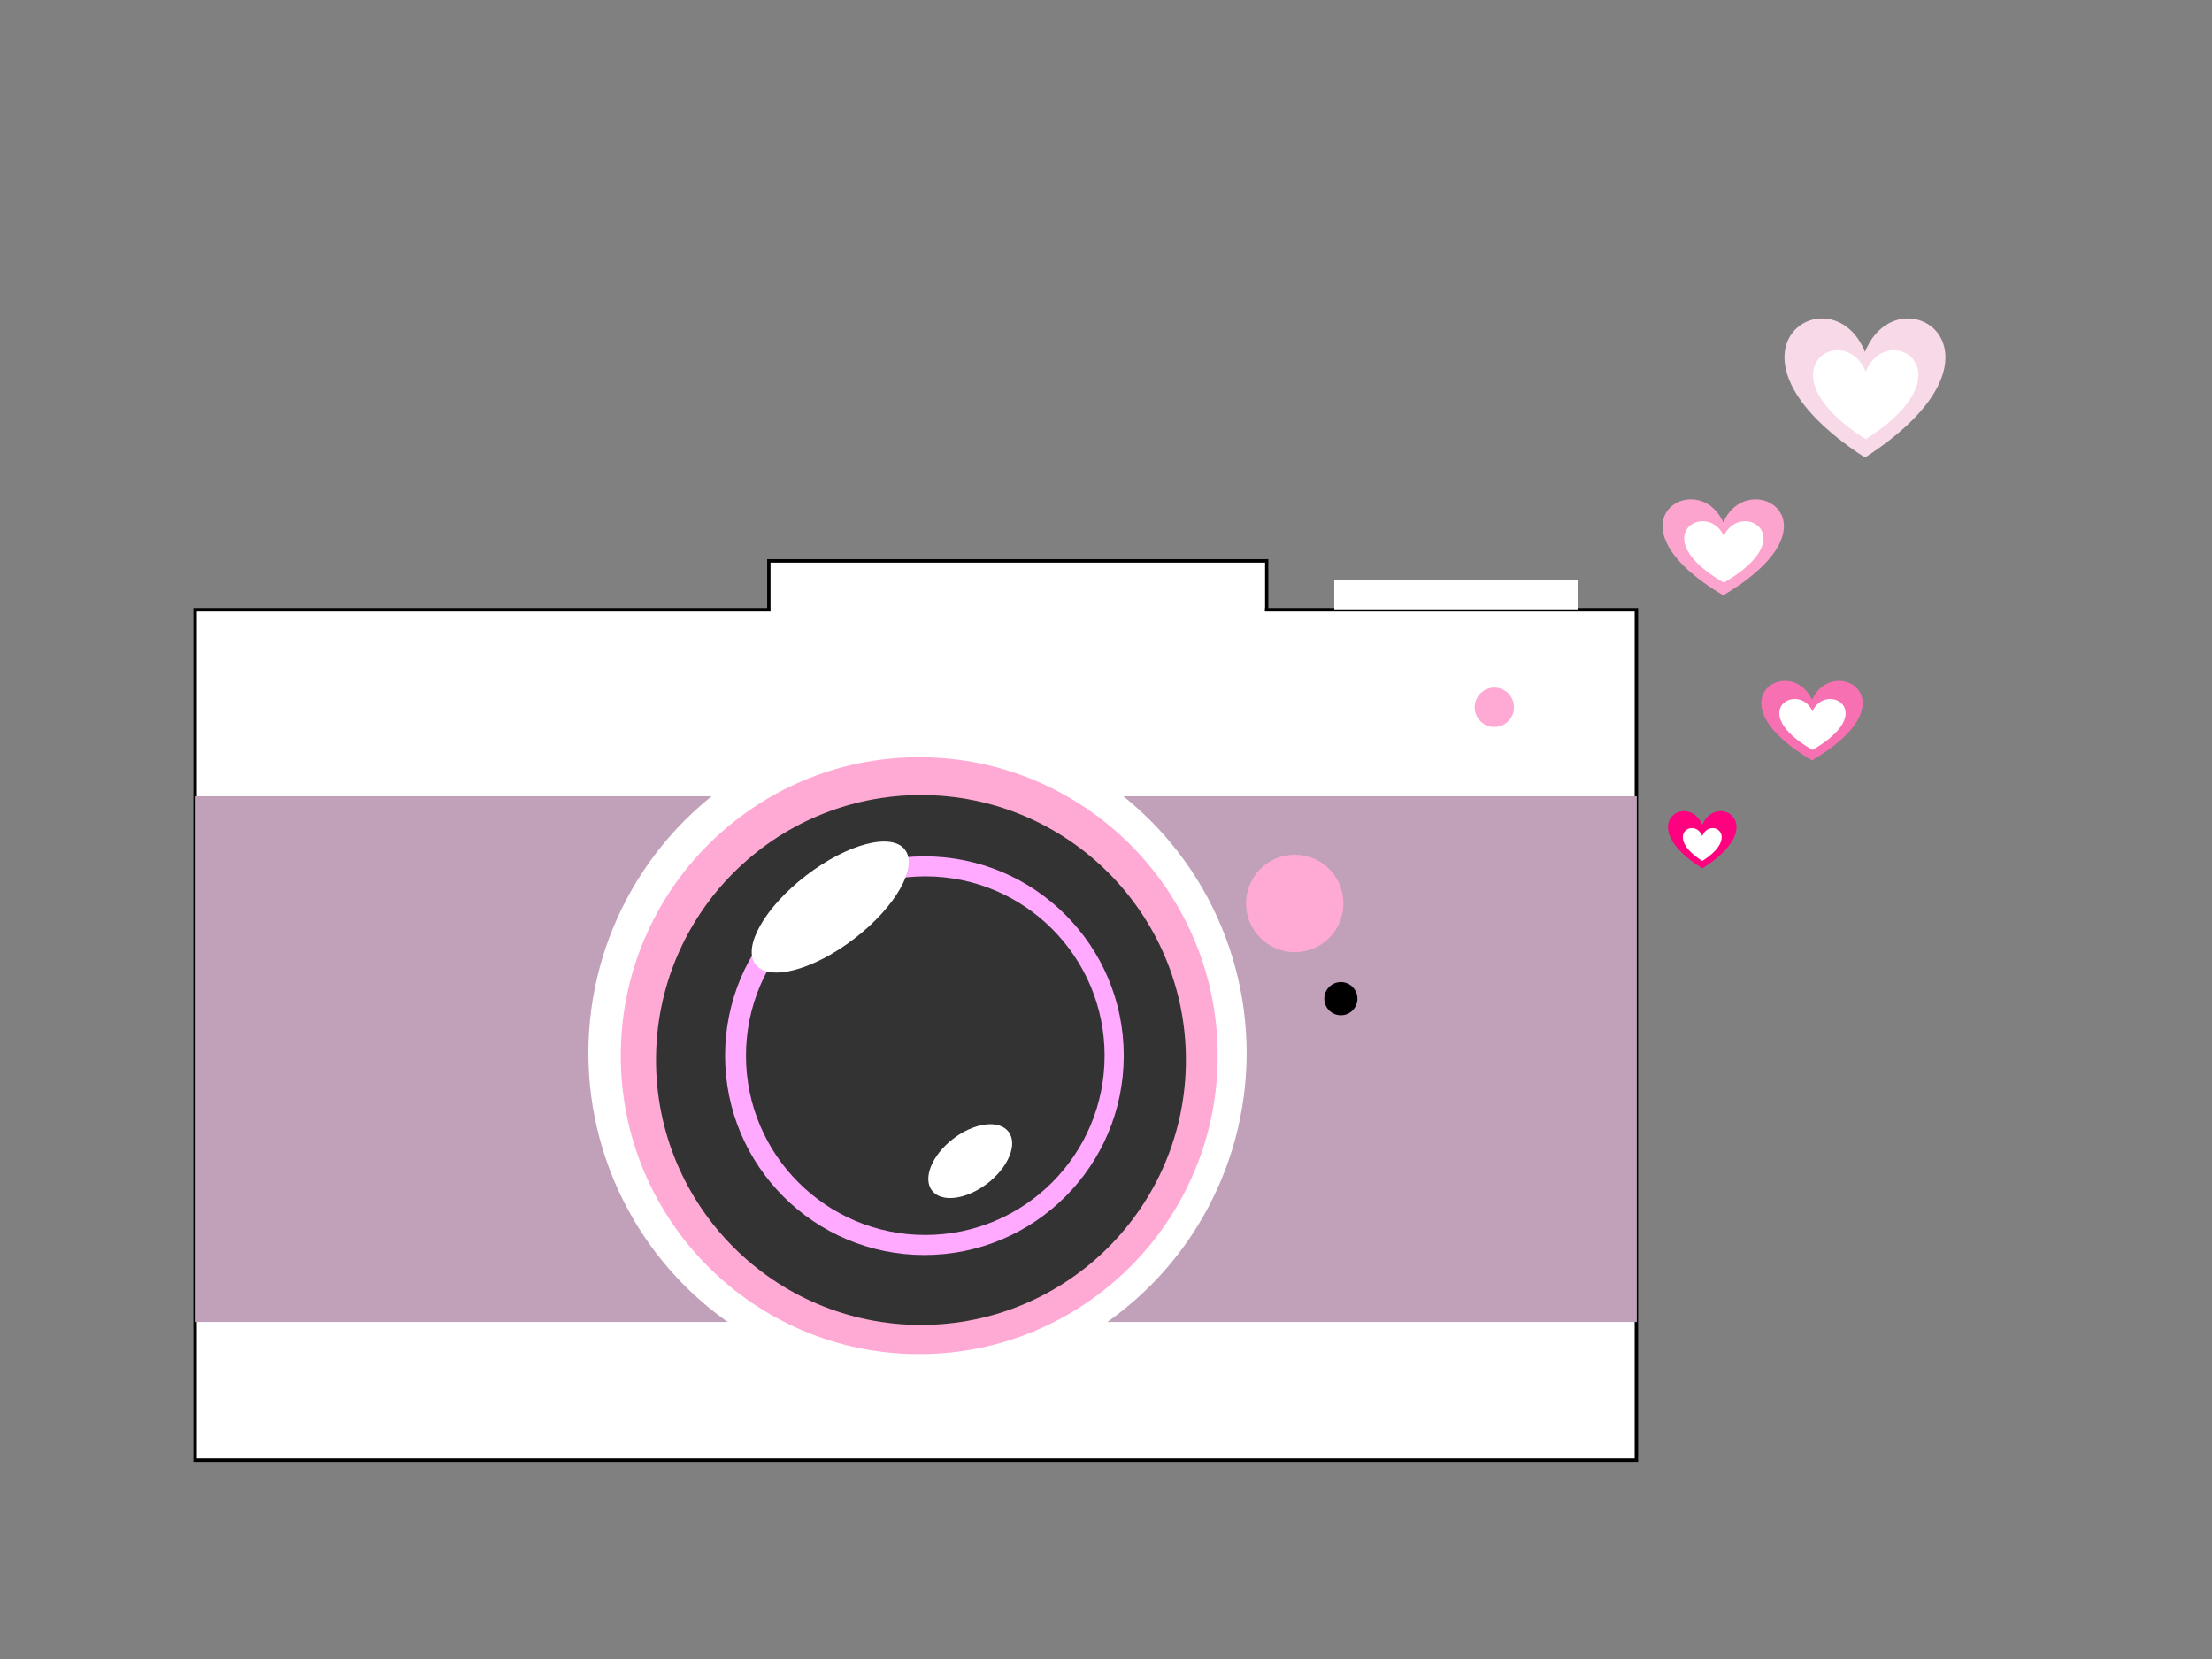
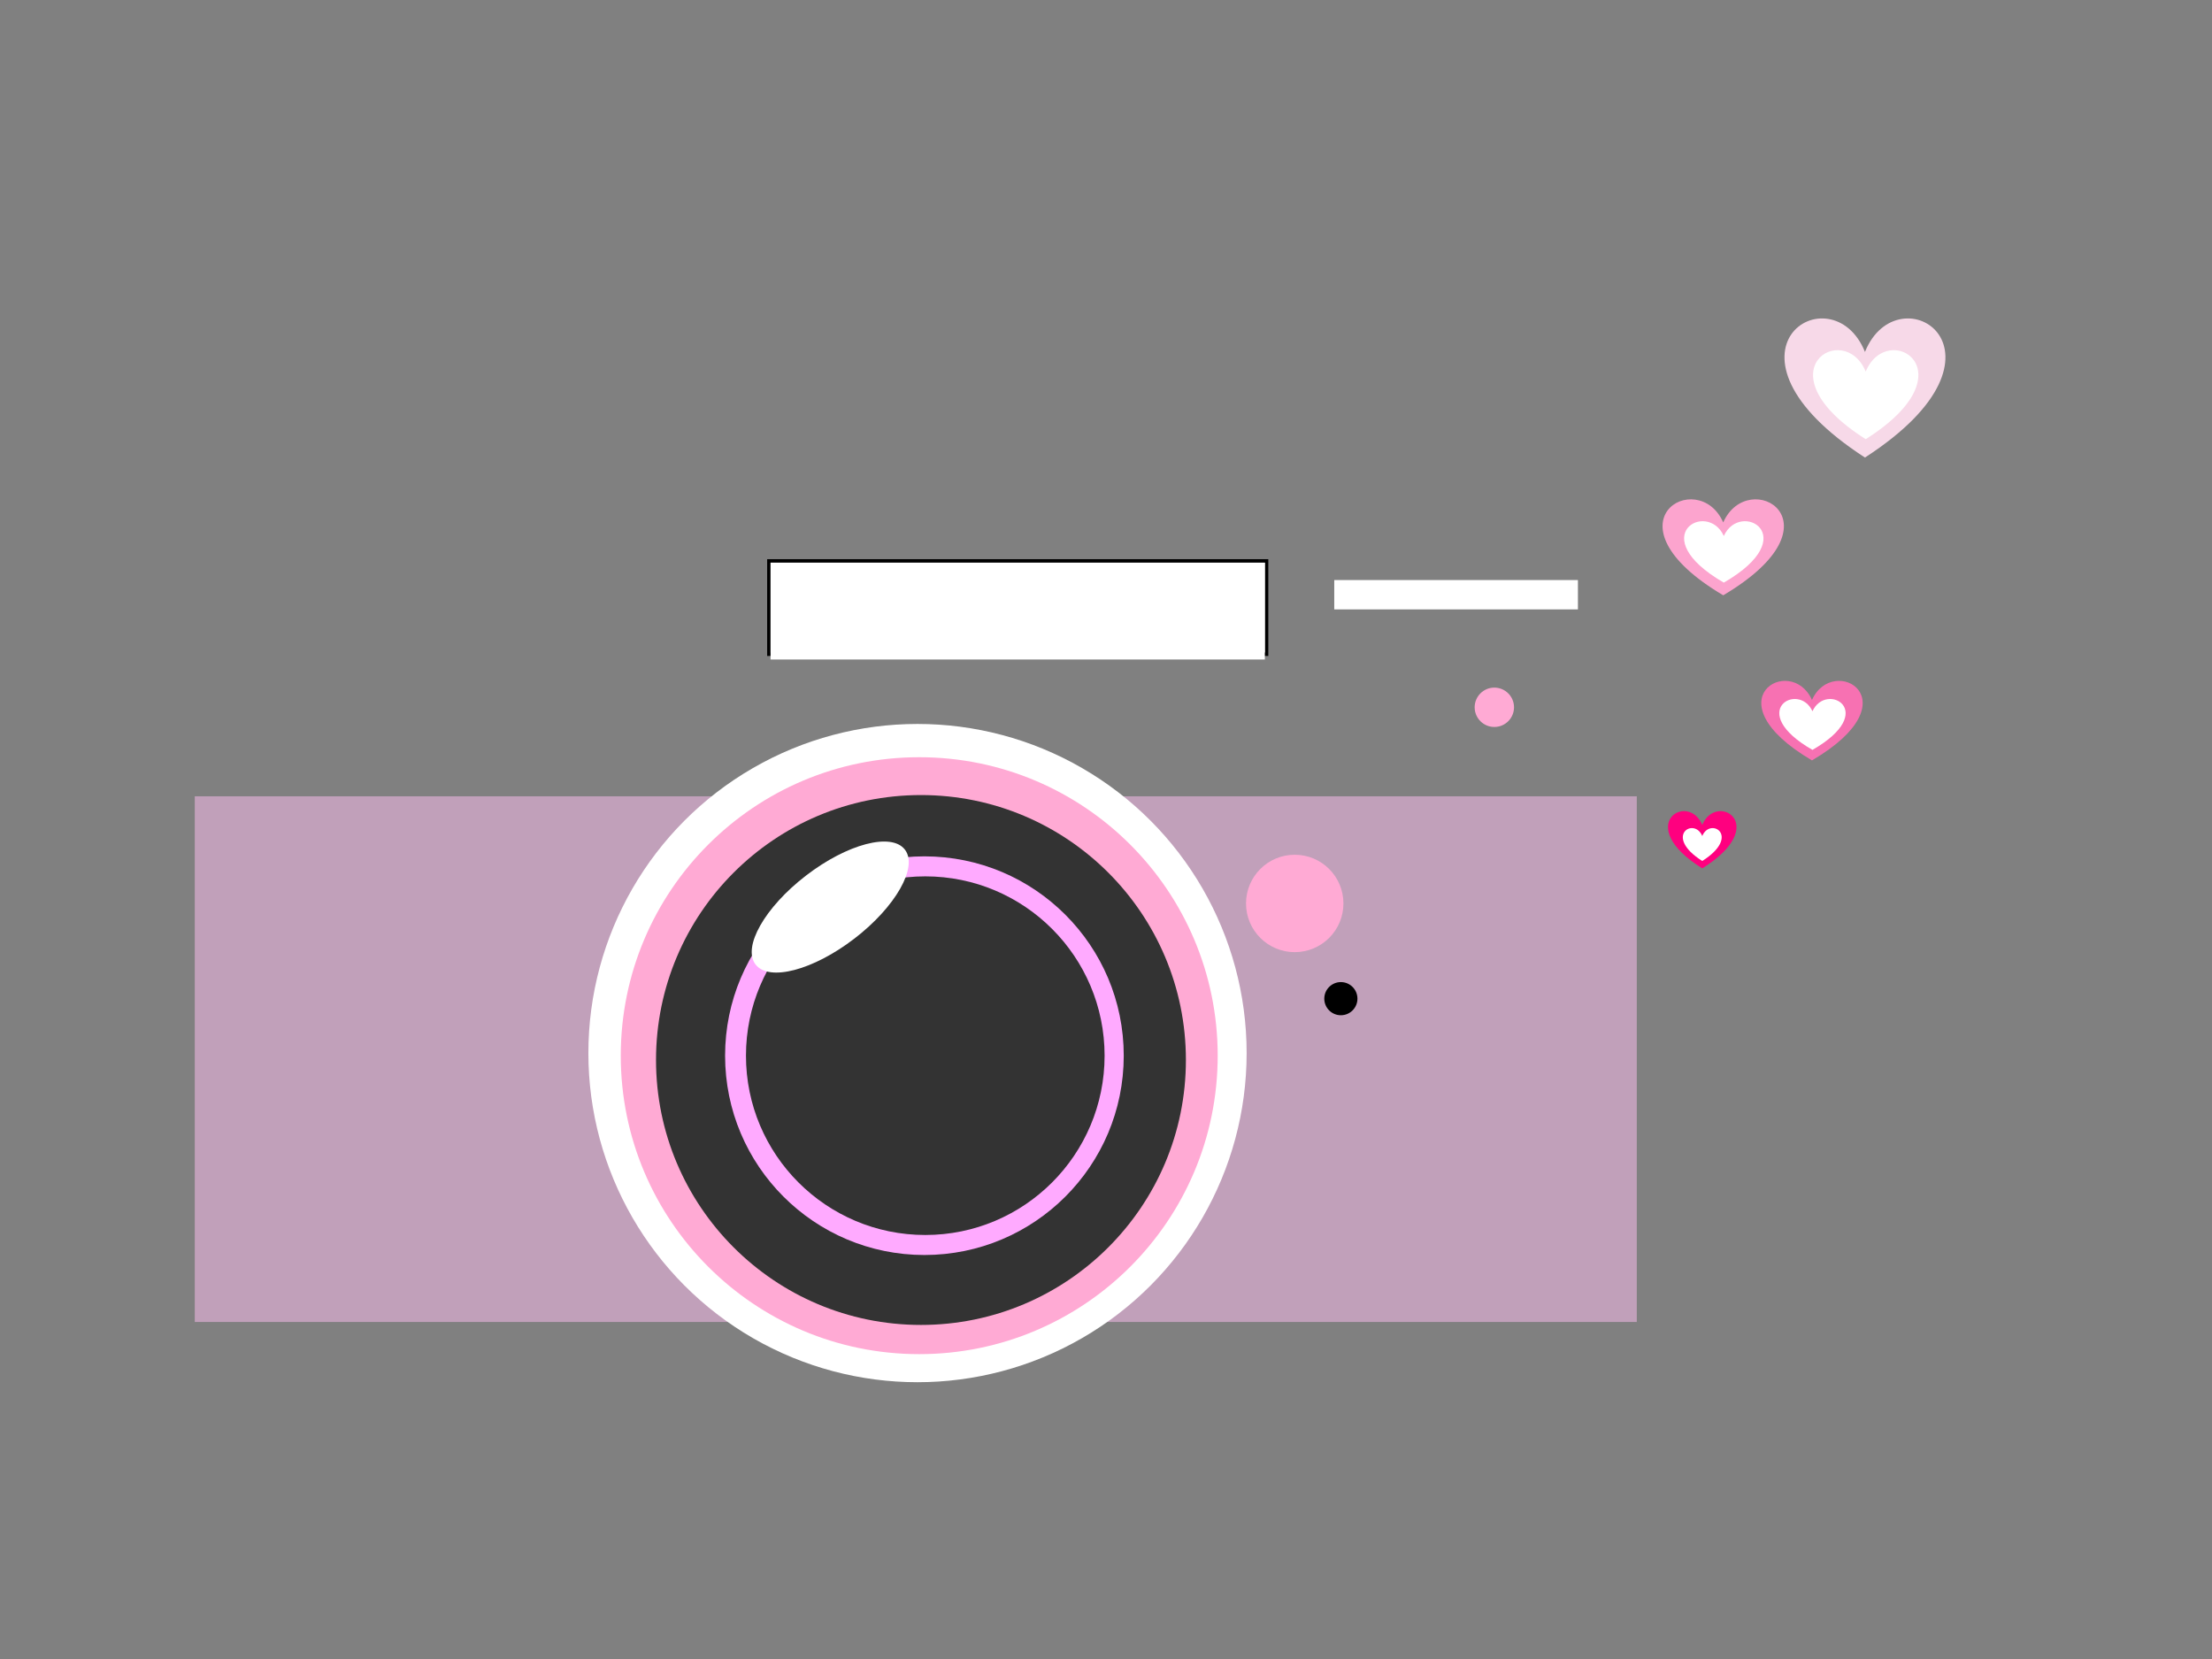
<svg xmlns="http://www.w3.org/2000/svg" width="640" height="480">
  <rect width="100%" height="100%" fill="#808080" stroke="none" />
  <title>Camera</title>
  <g>
    <title>Layer 1</title>
    <g id="svg_26" />
    <g id="svg_65">
      <rect id="svg_3" height="27" width="144" y="162.287" x="222.462" stroke-linecap="null" stroke-linejoin="null" stroke-dasharray="null" stroke="#000000" fill="#ffffff" />
-       <rect id="svg_1" height="246" width="417" y="176.44" x="56.462" stroke="#000000" fill="#ffffff" />
      <rect stroke="#000000" id="svg_23" height="152.094" width="417.219" y="230.393" x="56.353" stroke-linecap="null" stroke-linejoin="null" stroke-dasharray="null" stroke-width="null" fill="#c1a0ba" />
      <rect stroke="#ffffff" id="svg_4" height="27" width="142.019" y="163.312" x="223.444" stroke-linecap="null" stroke-linejoin="null" stroke-dasharray="null" fill="#ffffff" />
      <path stroke="#000000" transform="rotate(-2.644 162.375,170.691) " d="m135.898,174.378c-0.224,-0.794 -0.785,-1.523 -0.671,-2.4c0.112,-0.861 0.11,-1.758 0.447,-2.593c0.339,-0.839 0.959,-1.64 1.677,-2.382c0.636,-0.657 1.325,-1.35 2.398,-1.86c1.043,-0.496 2.591,-0.767 4.146,-0.765c1.52,0.001 3.042,0.25 4.625,0.25c1.594,0 3.178,0.001 4.696,0.125c1.541,0.126 2.907,0.377 4.373,0.5c1.574,0.132 3.146,0.182 4.7,0.25c1.586,0.069 3.163,0.062 4.697,0.125c1.584,0.065 3.176,0 4.778,0c1.583,0 3.199,-0.062 4.66,0.125c1.464,0.188 2.912,0.367 4.508,0.375c1.576,0.008 3.071,0.107 4.591,0.25c1.377,0.13 2.241,0.769 2.936,1.537c0.699,0.772 0.781,1.666 0.894,2.543c0.112,0.873 0.361,1.765 0,2.597c-0.326,0.752 -0.672,1.565 -1.118,2.315l-0.799,0.631l-0.952,0.522l-0.837,0.479" id="svg_9" stroke-linecap="null" stroke-linejoin="null" stroke-dasharray="null" stroke-width="null" fill="none" />
      <path stroke="#000000" id="svg_13" transform="rotate(-2.644 80.345,171.073) " d="m63.907,174.761c-0.139,-0.794 -0.487,-1.523 -0.417,-2.4c0.07,-0.861 0.068,-1.758 0.278,-2.593c0.211,-0.839 0.595,-1.64 1.041,-2.382c0.395,-0.657 0.823,-1.35 1.489,-1.86c0.647,-0.496 1.609,-0.767 2.574,-0.765c0.944,0.001 1.888,0.25 2.871,0.25c0.99,0 1.973,0.001 2.915,0.125c0.957,0.126 1.805,0.377 2.715,0.5c0.977,0.132 1.953,0.182 2.918,0.25c0.985,0.069 1.964,0.062 2.916,0.125c0.983,0.065 1.971,0 2.966,0c0.983,0 1.986,-0.062 2.893,0.125c0.909,0.188 1.808,0.367 2.798,0.375c0.978,0.007 1.907,0.107 2.85,0.25c0.855,0.13 1.391,0.769 1.823,1.538c0.434,0.772 0.485,1.666 0.555,2.543c0.07,0.873 0.224,1.765 0,2.597c-0.202,0.752 -0.417,1.565 -0.694,2.315l-0.496,0.631l-0.591,0.522l-0.519,0.479" stroke-linecap="null" stroke-linejoin="null" stroke-dasharray="null" stroke-width="null" fill="none" />
      <circle stroke="#000000" id="svg_21" r="14.092" cy="261.396" cx="374.605" stroke-linecap="null" stroke-linejoin="null" stroke-dasharray="null" stroke-width="null" fill="#ffaad4" />
      <circle stroke="#000000" id="svg_22" r="4.797" cy="288.946" cx="387.953" stroke-linecap="null" stroke-linejoin="null" stroke-dasharray="null" stroke-width="null" fill="#000000" />
      <circle stroke="#000000" id="svg_14" r="95.227" cy="304.69" cx="265.462" stroke-linecap="null" stroke-linejoin="null" stroke-dasharray="null" stroke-width="null" fill="#ffffff" />
      <circle stroke="#000000" id="svg_15" r="86.354" cy="305.44" cx="265.962" stroke-linecap="null" stroke-linejoin="null" stroke-dasharray="null" stroke-width="null" fill="#ffaad4" />
      <circle stroke="#000000" id="svg_16" r="76.656" cy="306.69" cx="266.462" stroke-linecap="null" stroke-linejoin="null" stroke-dasharray="null" stroke-width="null" fill="#333333" />
      <circle stroke="#000000" id="svg_17" r="57.672" cy="305.44" cx="267.462" stroke-linecap="null" stroke-linejoin="null" stroke-dasharray="null" stroke-width="null" fill="#ffaaff" />
      <circle stroke="#000000" id="svg_18" r="51.881" cy="305.44" cx="267.712" stroke-linecap="null" stroke-linejoin="null" stroke-dasharray="null" stroke-width="null" fill="#333333" />
      <ellipse stroke="#000000" transform="rotate(52.431 240.212,262.44) " ry="27.257" rx="11.494" id="svg_19" cy="262.44" cx="240.212" stroke-linecap="null" stroke-linejoin="null" stroke-dasharray="null" stroke-width="null" fill="#ffffff" />
-       <ellipse stroke="#000000" id="svg_20" transform="rotate(52.431 280.722,335.952) " ry="13.965" rx="8.141" cy="335.952" cx="280.722" stroke-linecap="null" stroke-linejoin="null" stroke-dasharray="null" stroke-width="null" fill="#ffffff" />
      <rect stroke="#000000" id="svg_29" height="8.492" width="70.5" y="167.827" x="386.042" stroke-linecap="null" stroke-linejoin="null" stroke-dasharray="null" stroke-width="null" fill="#ffffff" />
      <path stroke="#000000" id="svg_30" transform="rotate(-2.644 421.777,162.012) " d="m388.604,165.912c-0.28,-0.84 -0.984,-1.611 -0.841,-2.538c0.14,-0.911 0.137,-1.859 0.56,-2.742c0.425,-0.887 1.201,-1.734 2.102,-2.519c0.797,-0.694 1.66,-1.427 3.004,-1.967c1.306,-0.524 3.246,-0.811 5.194,-0.809c1.904,0.001 3.811,0.264 5.794,0.264c1.997,0 3.982,0.001 5.883,0.132c1.931,0.133 3.642,0.399 5.479,0.529c1.972,0.139 3.941,0.192 5.889,0.264c1.988,0.073 3.963,0.066 5.884,0.132c1.984,0.068 3.979,0 5.986,0c1.984,0 4.008,-0.066 5.838,0.132c1.834,0.198 3.649,0.389 5.647,0.397c1.975,0.008 3.848,0.113 5.752,0.264c1.725,0.137 2.807,0.814 3.678,1.626c0.876,0.817 0.978,1.762 1.12,2.69c0.14,0.923 0.452,1.866 0,2.746c-0.409,0.795 -0.842,1.655 -1.401,2.448l-1.002,0.667l-1.193,0.552l-1.048,0.507" stroke-linecap="null" stroke-linejoin="null" stroke-dasharray="null" stroke-width="null" fill="none" />
      <path stroke="#000000" id="svg_37" d="m77.333,194.336l-0.308,18.024l6.728,3.93l14.163,0.715l21.977,0.179l9.804,-3.215l0.192,-21.436l-8.083,-4.028l-38.598,-0.081l-5.877,5.913z" stroke-linecap="null" stroke-linejoin="null" stroke-dasharray="null" stroke-width="null" fill="none" />
      <line stroke="#000000" id="svg_39" y2="196.823" x2="129.702" y1="196.644" x1="77.307" stroke-linecap="null" stroke-linejoin="null" stroke-dasharray="null" stroke-width="null" fill="none" />
      <rect stroke="#000000" id="svg_40" height="12.691" width="27.196" y="200.439" x="89.37" stroke-linecap="null" stroke-linejoin="null" stroke-dasharray="null" stroke-width="null" fill="none" />
      <rect stroke="#000000" id="svg_41" height="25.075" width="39.962" y="192.53" x="414.654" stroke-linecap="null" stroke-linejoin="null" stroke-dasharray="null" stroke-width="null" fill="none" />
      <rect stroke="#000000" id="svg_42" height="21.679" width="59.997" y="193.908" x="336.111" stroke-linecap="null" stroke-linejoin="null" stroke-dasharray="null" stroke-width="null" fill="none" />
      <line id="svg_43" y2="215.276" x2="343.41" y1="193.896" x1="343.41" stroke-linecap="null" stroke-linejoin="null" stroke-dasharray="null" stroke-width="null" stroke="#000000" fill="none" />
      <line id="svg_44" y2="215.384" x2="352.22" y1="194.433" x1="352.22" stroke-linecap="null" stroke-linejoin="null" stroke-dasharray="null" stroke-width="null" stroke="#000000" fill="none" />
-       <line id="svg_45" y2="215.276" x2="360.493" y1="194.218" x1="360.6" stroke-linecap="null" stroke-linejoin="null" stroke-dasharray="null" stroke-width="null" stroke="#000000" fill="none" />
      <line id="svg_46" y2="215.491" x2="369.625" y1="194.433" x1="369.517" stroke-linecap="null" stroke-linejoin="null" stroke-dasharray="null" stroke-width="null" stroke="#000000" fill="none" />
      <line stroke="#000000" id="svg_47" y2="215.384" x2="378.22" y1="194.314" x1="378.184" stroke-linecap="null" stroke-linejoin="null" stroke-dasharray="null" stroke-width="null" fill="none" />
      <line id="svg_48" y2="215.456" x2="387.832" y1="194.111" x1="387.689" stroke-linecap="null" stroke-linejoin="null" stroke-dasharray="null" stroke-width="null" stroke="#000000" fill="none" />
      <line id="svg_49" y2="206.287" x2="378.378" y1="206.287" x1="378.234" stroke-linecap="null" stroke-linejoin="null" stroke-dasharray="null" stroke-width="null" stroke="#000000" fill="none" />
      <line id="svg_52" y2="176.362" x2="144.205" y1="165.564" x1="144.366" stroke-linecap="null" stroke-linejoin="null" stroke-dasharray="null" stroke-width="null" stroke="#000000" fill="none" />
      <line id="svg_53" y2="176.12" x2="149.362" y1="165.322" x1="149.523" stroke-linecap="null" stroke-linejoin="null" stroke-dasharray="null" stroke-width="null" stroke="#000000" fill="none" />
      <line id="svg_55" y2="176.362" x2="154.358" y1="165.564" x1="154.519" stroke-linecap="null" stroke-linejoin="null" stroke-dasharray="null" stroke-width="null" stroke="#000000" fill="none" />
      <line id="svg_56" y2="176.442" x2="159.434" y1="165.644" x1="159.595" stroke-linecap="null" stroke-linejoin="null" stroke-dasharray="null" stroke-width="null" stroke="#000000" fill="none" />
      <line id="svg_57" y2="176.523" x2="164.833" y1="165.725" x1="164.994" stroke-linecap="null" stroke-linejoin="null" stroke-dasharray="null" stroke-width="null" stroke="#000000" fill="none" />
      <line id="svg_58" y2="176.281" x2="170.071" y1="165.483" x1="170.232" stroke-linecap="null" stroke-linejoin="null" stroke-dasharray="null" stroke-width="null" stroke="#000000" fill="none" />
-       <line id="svg_59" y2="176.2" x2="175.389" y1="165.403" x1="175.55" stroke-linecap="null" stroke-linejoin="null" stroke-dasharray="null" stroke-width="null" stroke="#000000" fill="none" />
      <line id="svg_60" y2="176.523" x2="181.433" y1="165.725" x1="181.594" stroke-linecap="null" stroke-linejoin="null" stroke-dasharray="null" stroke-width="null" stroke="#000000" fill="none" />
      <line id="svg_61" y2="176.362" x2="186.026" y1="165.564" x1="186.187" stroke-linecap="null" stroke-linejoin="null" stroke-dasharray="null" stroke-width="null" stroke="#000000" fill="none" />
      <line stroke="#000000" id="svg_62" y2="176.442" x2="138.564" y1="166.722" x1="138.564" stroke-linecap="null" stroke-linejoin="null" stroke-dasharray="null" stroke-width="null" fill="none" />
      <line transform="rotate(-17.146 136.018,175.391) " stroke="#000000" id="svg_63" y2="176.404" x2="136.159" y1="174.377" x1="135.878" stroke-linecap="null" stroke-linejoin="null" stroke-dasharray="null" stroke-width="null" fill="none" />
      <circle id="svg_64" r="5.695" cy="204.642" cx="432.359" stroke-linecap="null" stroke-linejoin="null" stroke-dasharray="null" stroke-width="null" stroke="#000000" fill="#ffaad4" />
    </g>
    <g id="svg_81">
      <path stroke="#000000" id="svg_76" d="m492.515,238.67c4.087,-9.781 20.101,0 0,12.576c-20.101,-12.576 -4.087,-22.357 0,-12.576z" stroke-linecap="null" stroke-linejoin="null" stroke-dasharray="null" stroke-width="null" fill="#ff007f" />
      <path stroke="#000000" id="svg_77" d="m492.517,241.883c2.319,-5.617 11.406,0 0,7.222c-11.406,-7.222 -2.319,-12.84 0,-7.222z" stroke-linecap="null" stroke-linejoin="null" stroke-dasharray="null" stroke-width="null" fill="#ffffff" />
    </g>
    <g id="svg_83" />
    <g id="svg_85">
      <path stroke="#000000" id="svg_73" d="m524.264,202.531c6.047,-13.592 29.741,0 0,17.475c-29.741,-17.475 -6.047,-31.067 0,-17.475z" stroke-linecap="null" stroke-linejoin="null" stroke-dasharray="null" stroke-width="null" fill="#f771b2" />
      <path stroke="#000000" id="svg_74" d="m524.402,205.784c3.957,-8.699 19.46,0 0,11.184c-19.46,-11.184 -3.957,-19.883 0,-11.184z" stroke-linecap="null" stroke-linejoin="null" stroke-dasharray="null" stroke-width="null" fill="#ffffff" />
    </g>
    <g id="svg_87">
      <path stroke="#000000" id="svg_70" d="m498.584,151.153c7.237,-16.4 35.593,0 0,21.085c-35.593,-21.085 -7.237,-37.485 0,-21.085z" stroke-linecap="null" stroke-linejoin="null" stroke-dasharray="null" stroke-width="null" fill="#fca4ce" />
      <path stroke="#000000" id="svg_71" d="m498.75,155.077c4.735,-10.496 23.289,0 0,13.495c-23.289,-13.495 -4.735,-23.991 0,-13.495z" stroke-linecap="null" stroke-linejoin="null" stroke-dasharray="null" stroke-width="null" fill="#ffffff" />
    </g>
    <g id="svg_88">
      <path stroke="#000000" id="svg_66" d="m539.591,101.82c9.6,-23.771 47.212,0 0,30.562c-47.212,-30.562 -9.6,-54.333 0,-30.562z" stroke-linecap="null" stroke-linejoin="null" stroke-dasharray="null" stroke-width="null" fill="#f7d9e8" />
      <path stroke="#000000" id="svg_67" d="m539.811,107.509c6.281,-15.213 30.891,0 0,19.56c-30.891,-19.56 -6.281,-34.773 0,-19.56z" stroke-linecap="null" stroke-linejoin="null" stroke-dasharray="null" stroke-width="null" fill="#ffffff" />
    </g>
  </g>
</svg>